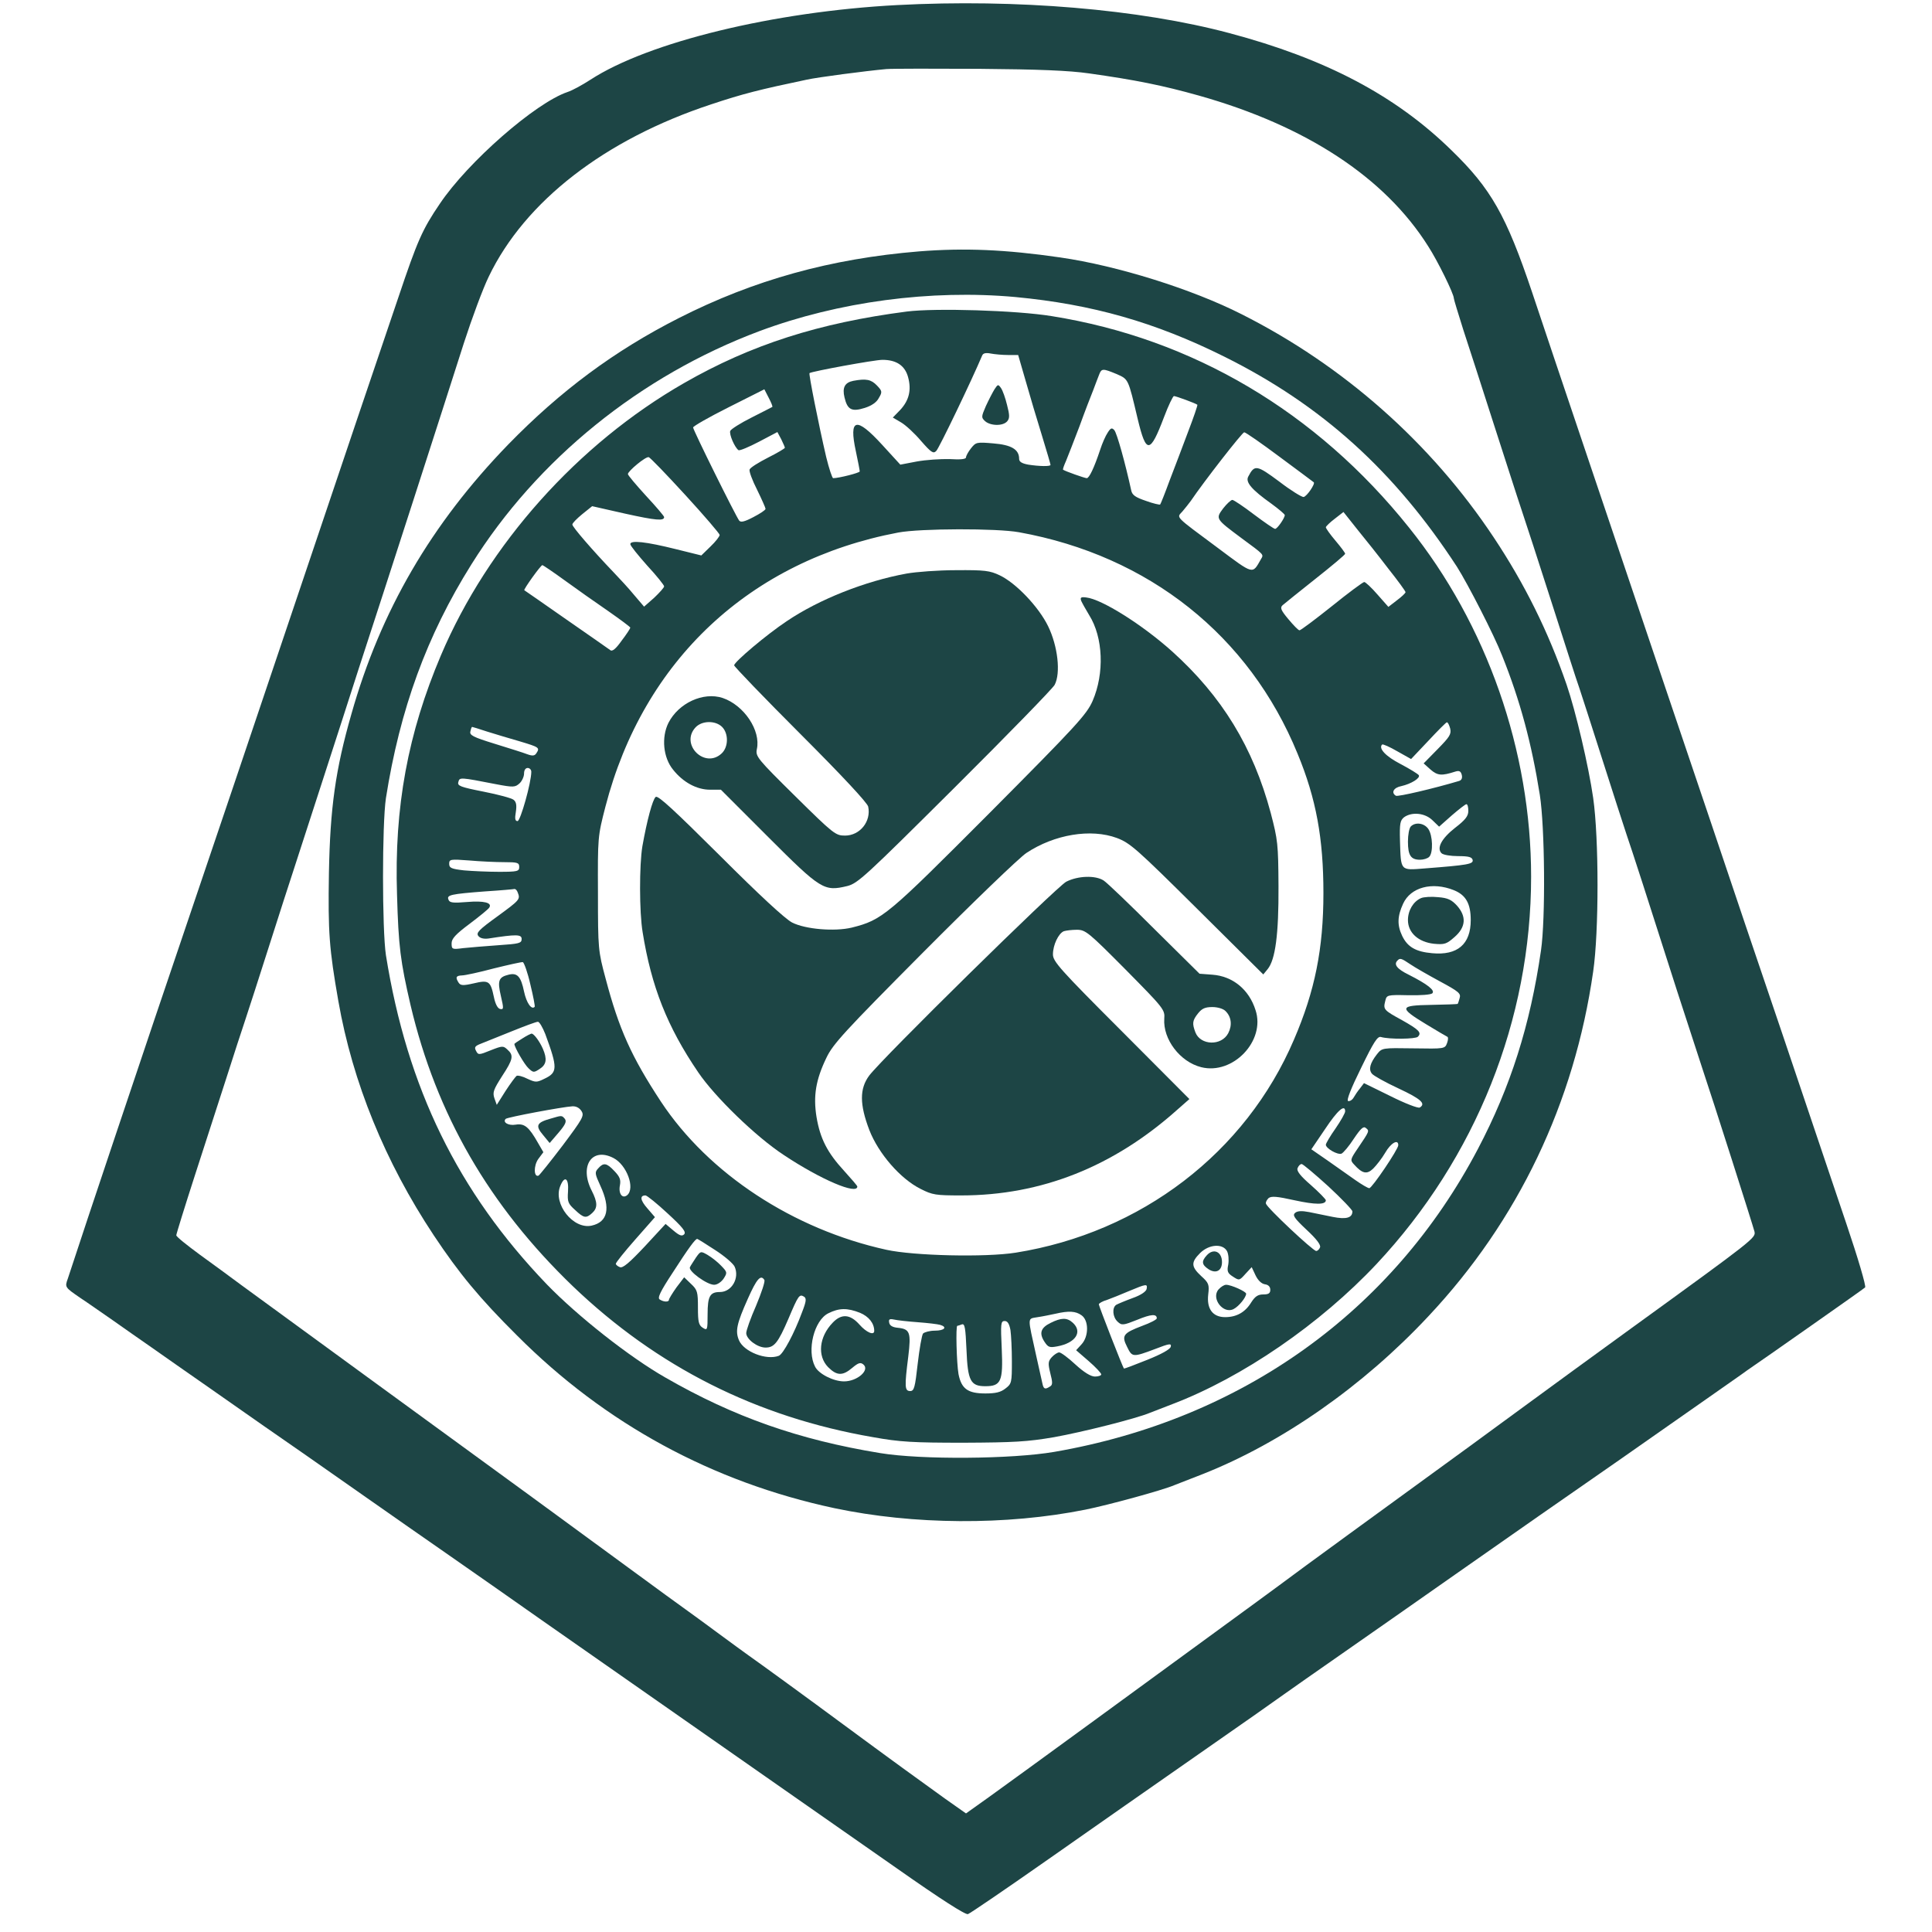
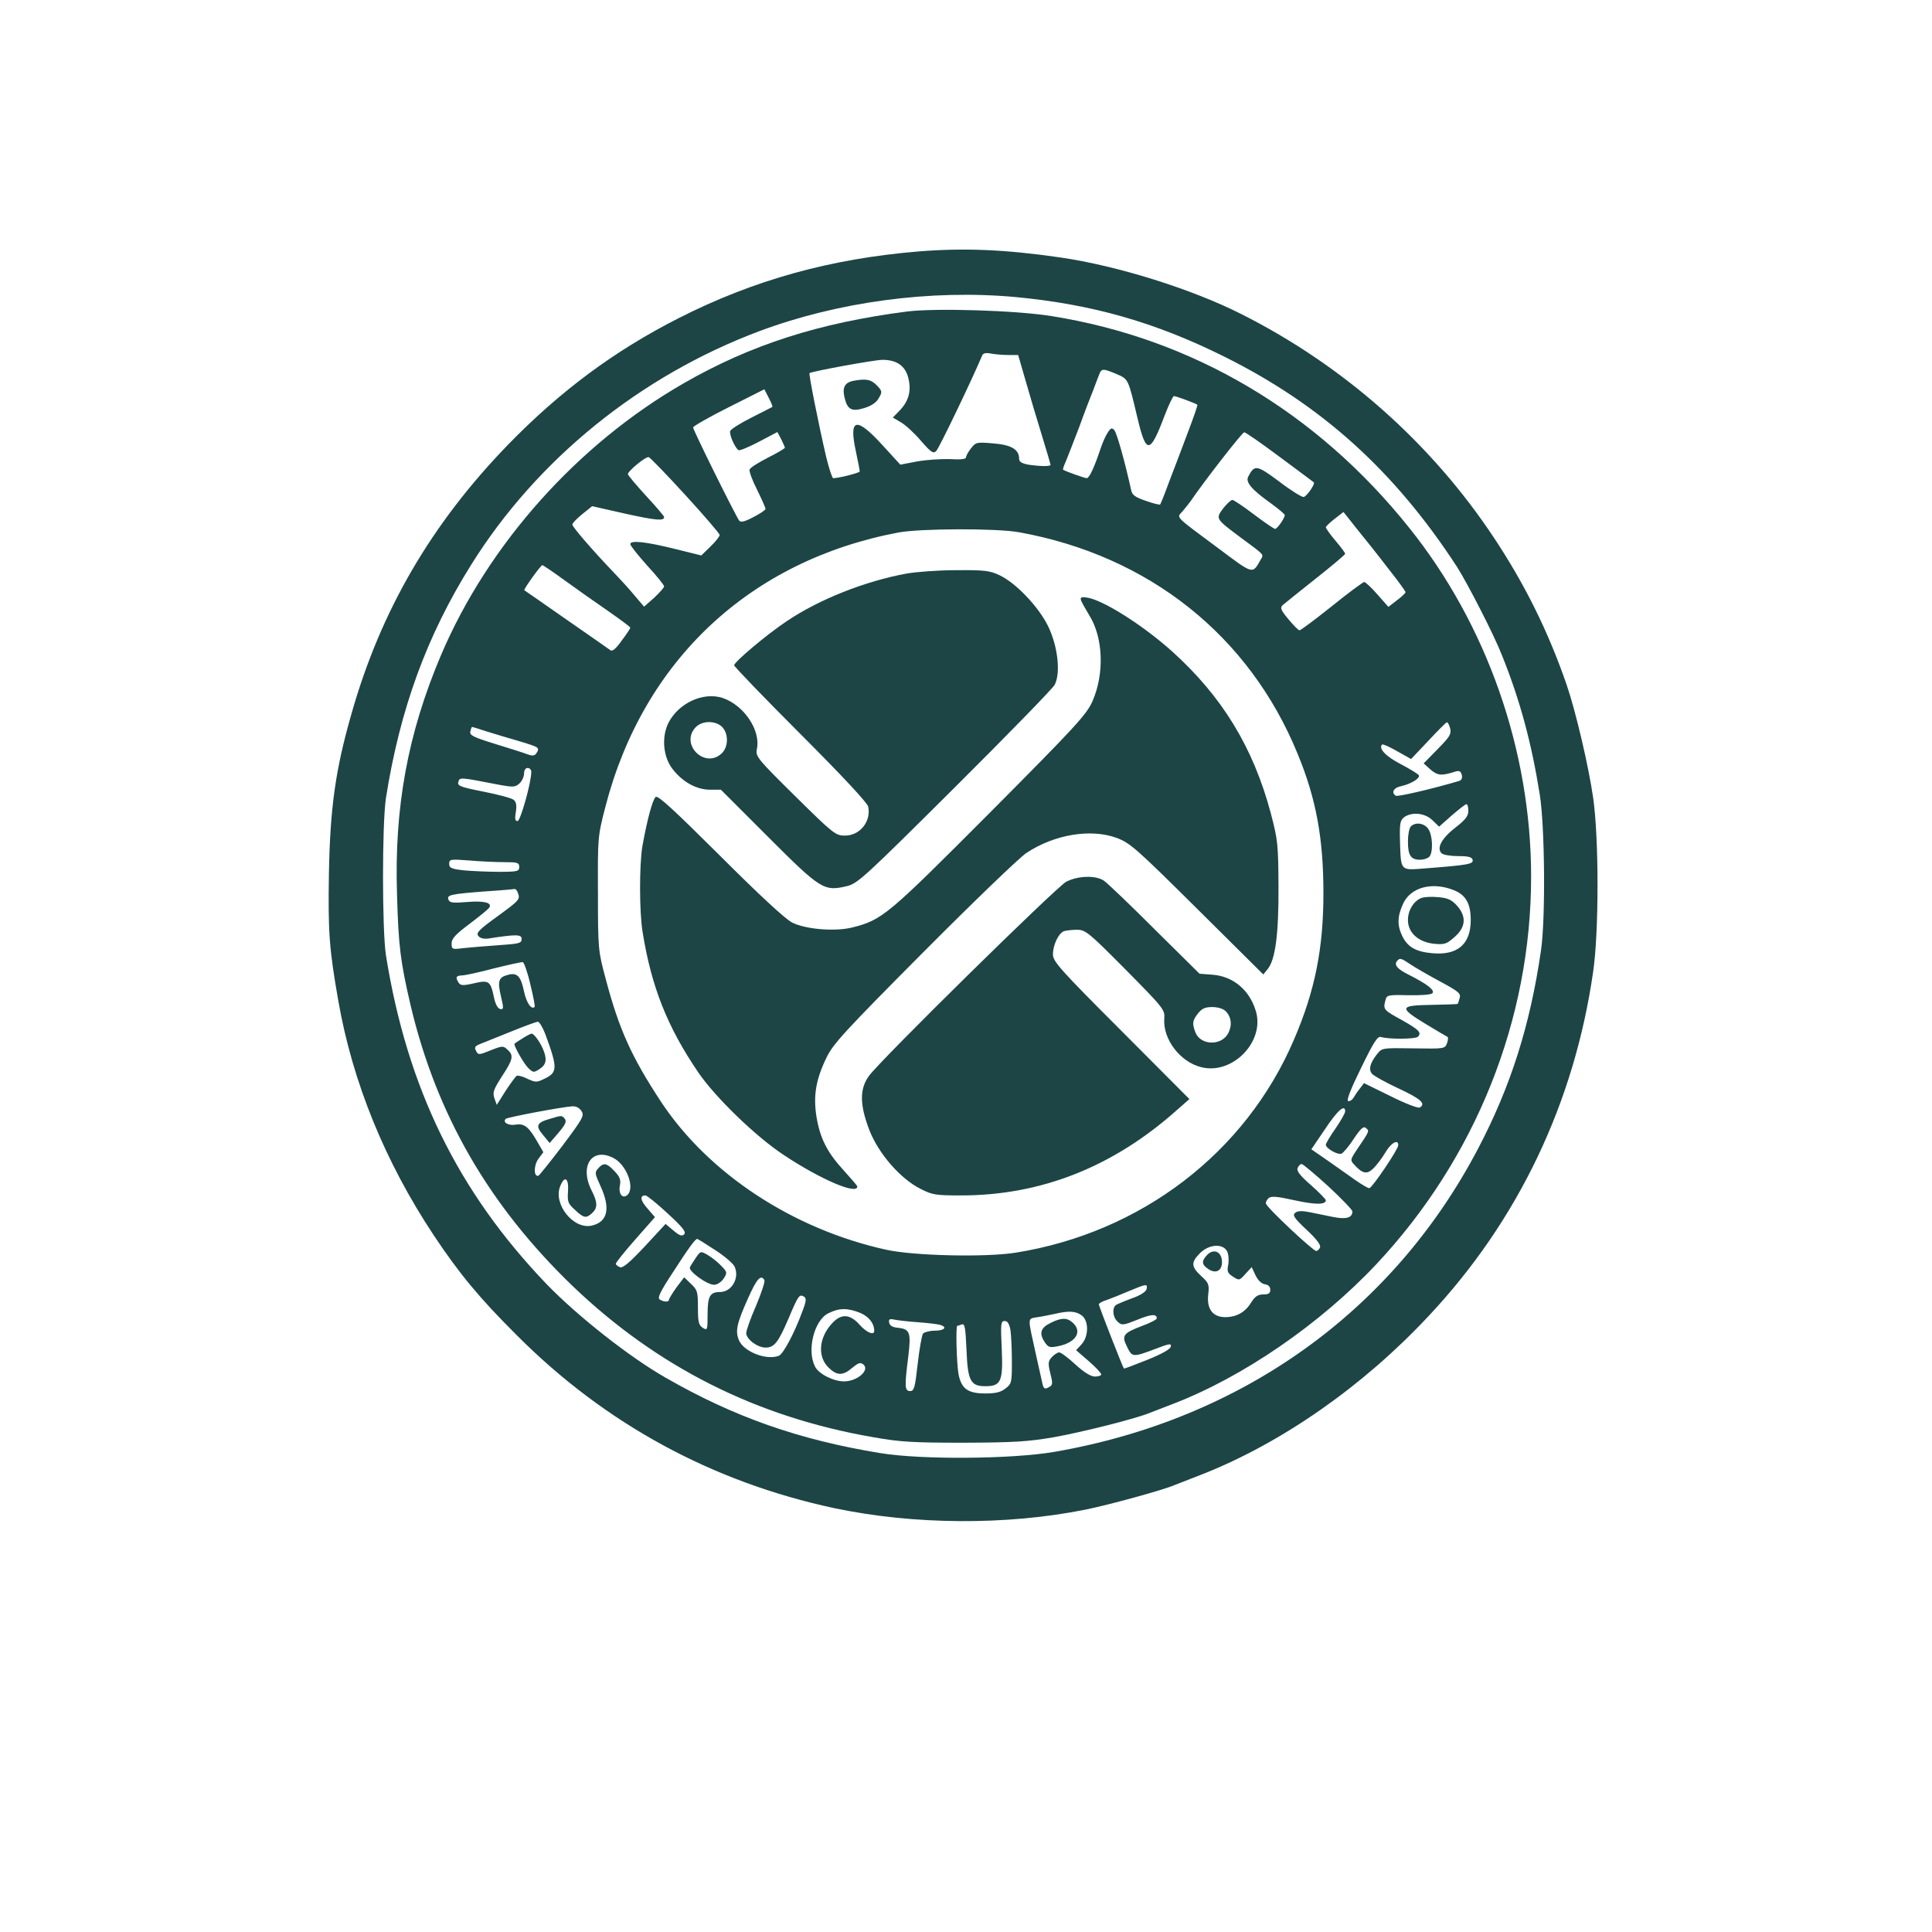
<svg xmlns="http://www.w3.org/2000/svg" version="1.0" width="800pt" height="800pt" viewBox="0 0 800 800" preserveAspectRatio="xMidYMid meet" transform="matrix(1, 0, 0, 1, 0, 0)">
  <g transform="translate(0,800) scale(0.1,-0.1)" fill="#1d4545" stroke="none">
-     <path d="M3715 7979 c-511 -27 -1030 -153 -1270 -309 -34 -22 -76 -45 -95 -51 -133 -45 -413 -290 -529 -463 -72 -106 -92 -151 -171 -386 -40 -118 -117 -345 -171 -505 -137 -406 -358 -1062 -509 -1510 -71 -209 -219 -648 -330 -975 -110 -327 -234 -696 -275 -820 -41 -124 -79 -238 -84 -254 -13 -36 -13 -36 51 -80 29 -19 90 -62 135 -93 45 -32 117 -82 160 -112 43 -30 152 -107 243 -170 185 -130 276 -193 400 -279 47 -33 158 -111 247 -173 90 -63 237 -166 328 -229 140 -98 260 -181 400 -280 60 -42 671 -469 927 -648 145 -101 388 -271 541 -378 185 -130 284 -193 295 -190 9 3 160 106 334 228 175 123 456 319 625 437 170 118 326 228 348 244 22 16 138 97 257 180 120 84 324 226 453 317 268 188 426 298 691 482 50 35 139 97 197 138 59 41 144 101 190 133 45 32 105 73 132 93 28 19 147 102 265 185 118 83 219 154 223 158 5 5 -30 123 -77 262 -47 140 -165 488 -261 774 -97 286 -232 684 -299 885 -68 201 -154 455 -191 565 -157 465 -482 1427 -551 1635 -107 318 -170 429 -334 588 -232 227 -521 379 -920 485 -371 99 -881 142 -1375 116z m795 -283 c191 -27 302 -49 455 -92 443 -125 769 -338 949 -624 40 -62 106 -197 106 -215 0 -5 18 -63 39 -130 22 -66 78 -241 126 -390 48 -148 99 -308 115 -355 16 -47 72 -220 125 -385 53 -165 104 -325 115 -355 10 -30 53 -163 95 -295 42 -132 87 -271 100 -310 25 -73 82 -249 210 -650 43 -132 88 -271 101 -310 49 -146 213 -661 219 -685 5 -26 2 -29 -510 -400 -197 -143 -271 -197 -480 -350 -115 -85 -271 -198 -345 -252 -329 -239 -402 -293 -520 -379 -69 -51 -161 -119 -205 -151 -107 -78 -266 -194 -675 -493 -188 -137 -384 -280 -436 -317 l-94 -67 -88 62 c-92 66 -230 166 -421 307 -131 97 -348 255 -391 285 -16 11 -74 54 -130 95 -56 41 -114 84 -130 95 -16 11 -124 90 -240 175 -308 226 -382 280 -1075 785 -247 180 -484 353 -526 384 -42 31 -119 88 -172 126 -53 39 -97 74 -97 80 0 5 34 115 76 245 42 129 101 312 131 405 30 94 65 202 78 240 13 39 58 178 100 310 42 132 85 265 95 295 10 30 64 197 120 370 56 173 126 389 155 480 108 330 350 1080 436 1350 33 102 79 226 103 275 150 312 481 568 921 713 132 44 200 61 395 102 44 10 243 36 330 44 25 2 198 2 385 1 245 -2 372 -7 455 -19z" fill="#1d4545" />
    <path d="M3805 6959 c-365 -30 -683 -118 -994 -276 -266 -135 -490 -301 -707 -524 -318 -328 -528 -688 -649 -1116 -66 -230 -88 -388 -93 -658 -4 -246 1 -313 39 -530 59 -337 194 -667 395 -970 105 -158 190 -261 345 -415 365 -366 809 -607 1314 -715 327 -69 711 -72 1040 -6 94 19 318 80 367 101 13 5 66 26 118 46 329 130 665 365 935 654 371 395 604 883 682 1427 24 164 24 551 0 719 -19 132 -72 358 -110 469 -76 220 -173 416 -302 610 -259 390 -621 711 -1044 924 -205 104 -515 201 -751 235 -228 33 -396 40 -585 25z m400 -189 c317 -30 578 -104 865 -247 404 -201 705 -474 963 -870 45 -71 154 -283 187 -368 75 -187 122 -363 156 -576 21 -133 24 -513 5 -644 -45 -311 -126 -565 -261 -822 -354 -674 -979 -1121 -1755 -1255 -175 -30 -550 -33 -720 -5 -336 55 -605 149 -890 313 -149 85 -363 254 -490 385 -369 384 -579 814 -667 1364 -16 106 -16 543 0 650 58 368 169 673 354 968 272 435 699 781 1193 966 327 122 710 173 1060 141z" fill="#1d4545" />
    <path d="M3755 6710 c-363 -47 -645 -137 -922 -296 -440 -252 -812 -668 -1007 -1127 -137 -323 -194 -629 -182 -992 6 -214 14 -276 56 -457 107 -453 325 -830 672 -1164 349 -334 761 -542 1243 -625 111 -20 166 -23 375 -23 209 1 264 4 375 23 117 21 340 77 397 101 13 5 55 21 93 36 291 111 612 332 845 580 411 439 640 1012 640 1604 0 521 -183 1044 -506 1446 -383 479 -896 782 -1479 875 -147 24 -482 34 -600 19z m419 -180 l42 0 31 -107 c17 -60 47 -161 67 -225 20 -65 36 -120 36 -123 0 -7 -47 -6 -92 1 -27 5 -38 12 -38 24 0 39 -32 58 -107 64 -69 6 -72 5 -92 -20 -12 -15 -21 -32 -21 -38 0 -7 -22 -10 -67 -7 -38 1 -99 -3 -137 -10 l-68 -13 -75 82 c-108 118 -139 111 -109 -27 9 -42 16 -79 16 -83 0 -6 -87 -28 -110 -28 -4 0 -17 39 -29 88 -31 133 -73 344 -69 347 8 7 269 55 302 55 58 0 93 -24 106 -71 15 -54 4 -97 -32 -136 l-31 -32 34 -20 c19 -11 57 -46 83 -77 42 -48 51 -54 63 -41 11 10 147 293 190 395 4 10 16 12 36 8 16 -3 48 -6 71 -6z m450 -79 c49 -22 47 -17 87 -186 35 -146 51 -145 109 8 18 48 37 87 41 87 8 0 90 -30 97 -36 2 -1 -15 -51 -38 -111 -22 -59 -57 -151 -77 -203 -19 -52 -37 -97 -39 -99 -2 -2 -29 4 -59 15 -44 15 -57 24 -61 44 -24 110 -59 237 -70 249 -10 11 -15 9 -27 -10 -9 -13 -23 -45 -31 -70 -26 -78 -46 -119 -56 -119 -8 0 -90 29 -98 35 -2 2 4 18 12 36 8 19 33 84 56 144 22 61 48 128 57 150 8 22 19 50 24 63 10 27 15 27 73 3z m-1426 -136 c-2 -1 -40 -21 -86 -44 -46 -23 -85 -48 -88 -55 -6 -14 19 -70 34 -80 5 -3 43 13 85 35 l76 40 16 -30 c8 -17 15 -32 15 -35 0 -3 -32 -22 -70 -41 -39 -20 -73 -41 -76 -49 -3 -7 11 -45 31 -84 19 -39 35 -75 35 -79 0 -5 -23 -20 -50 -34 -36 -19 -52 -23 -59 -15 -14 18 -191 375 -191 386 0 5 66 43 148 84 l147 74 18 -35 c10 -19 17 -36 15 -38z m2101 -207 c75 -55 138 -103 141 -105 7 -6 -28 -58 -42 -61 -7 -1 -53 27 -101 64 -93 69 -102 71 -128 21 -13 -23 13 -54 96 -113 30 -22 55 -43 55 -47 0 -12 -31 -57 -40 -57 -5 0 -44 27 -88 60 -43 33 -84 60 -89 60 -6 0 -23 -16 -38 -35 -32 -43 -32 -43 74 -122 99 -73 94 -68 82 -89 -36 -63 -28 -65 -178 47 -183 136 -171 124 -147 151 11 13 27 33 35 44 54 80 213 284 221 284 6 0 72 -46 147 -102z m-2461 -158 c78 -85 142 -160 142 -165 0 -6 -17 -28 -38 -48 l-38 -37 -105 26 c-124 31 -189 38 -189 21 0 -7 32 -46 70 -89 39 -42 70 -81 70 -86 0 -5 -19 -26 -41 -47 l-42 -37 -41 48 c-22 27 -61 69 -85 94 -88 92 -171 188 -171 198 0 6 19 25 41 43 l41 33 137 -31 c127 -28 161 -31 161 -14 0 4 -34 44 -75 88 -41 45 -75 85 -75 90 0 12 73 73 86 70 6 -1 74 -72 152 -157z m2911 -305 c39 -49 71 -93 71 -97 0 -4 -16 -19 -36 -34 l-35 -27 -45 51 c-25 29 -50 52 -55 52 -5 0 -66 -45 -134 -100 -69 -55 -129 -100 -134 -100 -5 0 -25 21 -46 46 -32 38 -35 48 -24 58 8 7 69 56 137 110 67 53 122 99 122 103 0 4 -18 28 -40 54 -22 26 -40 51 -40 56 1 4 17 20 37 35 l36 28 58 -73 c32 -39 90 -112 128 -162z m-1529 151 c537 -97 953 -428 1153 -917 77 -186 107 -351 107 -577 0 -230 -35 -405 -122 -607 -200 -468 -633 -799 -1152 -882 -126 -20 -423 -13 -536 12 -386 85 -736 315 -933 613 -123 187 -174 301 -229 509 -31 115 -32 123 -32 353 -1 234 -1 236 31 360 157 606 599 1019 1213 1135 91 17 407 18 500 1z m-1882 -199 c48 -35 129 -92 180 -127 50 -35 92 -66 92 -69 0 -3 -16 -28 -36 -54 -24 -34 -39 -46 -47 -39 -7 5 -88 62 -182 127 -93 65 -172 120 -174 121 -4 3 68 104 75 104 2 0 44 -28 92 -63z m3667 -614 c5 -23 -2 -34 -52 -85 l-58 -59 29 -26 c29 -25 46 -26 102 -8 16 5 23 2 27 -14 3 -13 -1 -22 -12 -25 -104 -31 -253 -66 -261 -61 -21 13 -9 34 23 40 40 9 79 33 72 45 -3 5 -37 26 -75 46 -62 32 -93 65 -77 81 3 3 32 -10 63 -28 l57 -32 71 75 c39 42 74 77 77 77 4 1 10 -11 14 -26z m-3989 -12 c33 -10 94 -29 137 -41 80 -24 83 -26 68 -49 -7 -11 -16 -12 -38 -4 -15 6 -76 25 -134 43 -91 28 -106 36 -101 52 2 10 5 18 7 18 1 0 29 -8 61 -19z m184 -167 c0 -44 -45 -204 -57 -204 -10 0 -12 10 -7 38 4 27 2 41 -9 50 -8 7 -64 22 -125 34 -96 19 -109 24 -104 40 5 20 6 20 155 -9 73 -14 80 -13 98 3 10 9 19 28 19 41 0 14 6 23 15 23 8 0 15 -7 15 -16z m3880 -162 c0 -21 -12 -37 -55 -70 -56 -44 -77 -84 -56 -105 7 -7 38 -12 69 -12 44 0 57 -4 60 -16 3 -17 -19 -21 -199 -35 -102 -8 -98 -12 -102 115 -2 72 1 84 17 97 32 23 86 18 117 -12 l28 -27 53 47 c29 25 56 46 60 46 5 0 8 -12 8 -28z m-3992 -212 c55 0 62 -2 62 -20 0 -18 -7 -20 -84 -20 -45 0 -111 3 -145 6 -52 6 -61 10 -61 27 0 19 4 20 83 14 45 -4 110 -7 145 -7z m3932 -116 c50 -20 70 -56 70 -124 0 -100 -55 -147 -160 -137 -68 6 -102 26 -124 72 -21 44 -20 81 4 133 31 68 120 92 210 56z m-3876 -10 c11 -28 8 -31 -85 -99 -76 -55 -89 -68 -78 -81 7 -9 23 -13 43 -10 115 18 136 17 136 -2 0 -18 -10 -20 -97 -26 -54 -4 -119 -9 -145 -12 -46 -6 -48 -5 -48 20 0 19 16 37 75 81 41 31 78 61 81 67 13 20 -22 29 -92 23 -59 -5 -73 -3 -77 10 -8 19 8 23 153 34 63 4 118 9 121 10 4 0 10 -6 13 -15z m3696 -297 c19 -13 75 -45 123 -71 78 -42 87 -50 81 -69 -3 -12 -7 -23 -8 -24 -1 -1 -50 -3 -109 -4 -133 -2 -136 -11 -22 -80 44 -27 84 -50 88 -52 4 -1 4 -13 -1 -26 -9 -24 -10 -24 -139 -22 -130 2 -130 2 -151 -24 -29 -37 -36 -63 -21 -81 6 -8 56 -36 110 -61 94 -44 114 -63 88 -79 -7 -4 -61 17 -121 47 l-110 54 -16 -21 c-10 -12 -22 -30 -27 -39 -6 -10 -16 -16 -23 -14 -7 3 12 52 54 137 52 107 68 132 82 128 34 -10 143 -9 153 1 17 17 5 29 -66 69 -75 41 -78 44 -69 79 6 25 7 26 95 24 52 -1 94 2 100 8 12 12 -19 37 -98 77 -49 24 -63 43 -46 59 10 11 16 9 53 -16z m-3644 -83 c12 -49 20 -91 18 -93 -13 -14 -34 16 -44 63 -13 63 -28 79 -64 70 -41 -10 -47 -24 -32 -88 12 -52 12 -57 -3 -54 -10 2 -20 20 -26 50 -14 66 -21 71 -84 56 -44 -10 -54 -9 -62 3 -14 22 -11 29 14 30 12 0 72 13 132 29 61 15 114 27 120 26 5 -2 20 -43 31 -92z m62 -206 c52 -141 51 -159 -4 -185 -32 -16 -37 -15 -70 0 -19 10 -40 15 -45 12 -5 -4 -26 -32 -46 -63 l-36 -57 -10 28 c-8 24 -3 36 32 91 46 70 49 86 22 110 -17 16 -21 16 -69 -3 -49 -20 -52 -20 -61 -2 -8 15 -4 20 22 30 18 7 75 30 127 51 52 21 100 39 107 39 6 1 20 -23 31 -51z m150 -319 c12 -19 5 -31 -78 -142 -51 -67 -96 -123 -100 -125 -20 -8 -21 41 -1 69 l21 28 -22 38 c-38 67 -56 82 -93 76 -30 -5 -55 10 -41 24 7 7 237 50 276 52 16 1 30 -7 38 -20z m3162 -1 c0 -7 -18 -39 -40 -71 -22 -31 -40 -62 -40 -67 0 -15 48 -43 65 -37 8 4 31 31 51 62 29 43 40 53 50 44 15 -12 15 -12 -33 -83 -32 -47 -33 -50 -16 -68 34 -38 53 -42 79 -17 13 13 36 42 50 66 23 40 54 58 54 31 0 -17 -109 -178 -120 -178 -6 0 -31 15 -57 33 -27 19 -78 55 -115 81 l-68 47 57 84 c51 77 83 105 83 73z m-3030 -193 c55 -28 91 -125 57 -154 -20 -16 -37 6 -30 41 4 23 0 35 -23 59 -32 34 -45 36 -67 11 -15 -16 -14 -22 9 -72 43 -93 31 -150 -36 -165 -76 -17 -161 90 -130 164 18 45 36 33 32 -23 -3 -42 0 -50 29 -76 36 -34 46 -36 71 -13 23 21 23 44 -2 93 -52 102 1 181 90 135z m2960 -117 c55 -51 100 -98 100 -104 0 -27 -26 -34 -81 -23 -30 6 -74 15 -98 20 -31 6 -48 5 -58 -3 -12 -10 -4 -22 47 -70 41 -38 60 -63 56 -73 -3 -8 -10 -15 -16 -15 -13 0 -204 179 -208 196 -2 6 4 16 11 23 12 9 35 7 107 -9 87 -19 130 -19 130 0 0 4 -28 33 -62 63 -44 38 -60 59 -55 70 4 10 11 17 17 17 5 0 55 -42 110 -92z m-2735 -113 c62 -57 77 -76 68 -86 -9 -9 -19 -6 -45 16 l-32 27 -86 -93 c-64 -68 -91 -91 -103 -86 -9 3 -17 10 -17 14 0 5 36 50 81 101 l81 92 -31 36 c-30 34 -33 54 -8 54 7 -1 48 -34 92 -75z m196 -151 c39 -25 75 -56 81 -69 21 -47 -12 -105 -61 -105 -41 0 -51 -17 -51 -92 0 -66 -1 -68 -20 -56 -17 11 -20 24 -20 84 0 64 -2 73 -29 98 l-28 27 -32 -42 c-17 -24 -31 -47 -31 -51 0 -10 -21 -10 -38 1 -11 6 2 33 54 112 65 101 93 139 101 139 2 0 36 -21 74 -46z m2120 -5 c6 -12 8 -36 5 -55 -6 -28 -3 -36 19 -50 26 -17 27 -17 52 11 l26 28 16 -34 c10 -21 25 -35 39 -37 14 -2 22 -10 22 -23 0 -14 -7 -19 -29 -19 -22 0 -34 -8 -50 -33 -25 -41 -61 -61 -108 -61 -51 0 -77 34 -70 94 5 41 2 48 -29 76 -42 39 -43 57 -5 95 37 37 94 41 112 8z m-1916 -119 c4 -6 -12 -53 -34 -106 -23 -52 -41 -103 -41 -114 0 -25 46 -60 80 -60 36 0 52 20 95 120 41 97 45 102 64 91 11 -7 10 -19 -8 -65 -32 -87 -78 -173 -96 -180 -52 -20 -145 17 -165 64 -16 38 -10 68 37 173 36 81 53 101 68 77z m1583 -37 c-2 -11 -24 -26 -58 -38 -30 -11 -61 -24 -68 -28 -18 -12 -15 -51 6 -70 17 -16 23 -15 81 8 58 24 81 25 81 6 0 -5 -27 -19 -60 -31 -79 -30 -87 -40 -63 -87 21 -43 23 -44 116 -9 59 23 68 24 65 10 -2 -11 -38 -31 -98 -55 -52 -21 -95 -37 -96 -36 -5 5 -104 259 -104 266 0 4 15 13 33 18 17 6 59 23 92 37 72 30 77 31 73 9z m-1187 -99 c36 -15 59 -43 59 -75 0 -20 -32 -7 -61 26 -39 44 -75 46 -111 8 -57 -59 -64 -138 -19 -184 36 -36 60 -37 100 -3 25 21 34 24 46 14 28 -23 -25 -70 -80 -70 -44 0 -105 31 -120 61 -35 67 -4 192 55 221 44 22 78 23 131 2z m917 -10 c31 -21 31 -88 0 -121 l-22 -24 52 -45 c29 -25 52 -50 52 -55 0 -5 -12 -9 -26 -9 -17 0 -45 17 -81 50 -30 28 -60 50 -67 50 -7 0 -21 -9 -31 -20 -15 -17 -16 -25 -6 -66 10 -38 10 -49 -1 -55 -21 -14 -27 -11 -32 14 -3 12 -14 63 -25 112 -37 168 -38 153 6 161 21 3 54 10 73 14 56 13 84 11 108 -6z m-678 -29 c41 -3 83 -8 93 -11 31 -9 18 -24 -22 -24 -21 0 -43 -6 -49 -12 -5 -7 -15 -64 -22 -125 -11 -99 -15 -113 -31 -113 -23 0 -24 17 -8 143 12 100 7 114 -44 119 -21 2 -33 9 -35 21 -3 14 1 17 20 13 13 -3 57 -8 98 -11z m384 -32 c3 -21 6 -79 6 -130 0 -87 -1 -93 -26 -112 -20 -16 -41 -21 -84 -21 -72 0 -99 19 -111 80 -8 46 -12 200 -5 200 2 0 11 3 19 6 12 4 15 -14 19 -105 5 -129 17 -151 78 -151 65 0 74 20 68 155 -5 104 -4 115 12 115 12 0 19 -11 24 -37z" fill="#1d4545" />
    <path d="M3533 6423 c-35 -7 -46 -28 -36 -69 12 -51 30 -60 84 -43 28 9 49 23 58 41 15 25 14 29 -8 52 -24 25 -45 29 -98 19z" fill="#1d4545" />
-     <path d="M4118 6388 c-8 -13 -24 -44 -36 -70 -19 -44 -19 -47 -3 -62 23 -20 75 -21 92 0 10 12 10 25 -1 67 -7 29 -18 60 -25 70 -12 17 -13 16 -27 -5z" fill="#1d4545" />
    <path d="M3754 5625 c-171 -31 -363 -107 -496 -197 -83 -55 -218 -169 -218 -183 0 -5 124 -134 275 -285 176 -176 276 -284 280 -300 13 -61 -34 -120 -96 -120 -39 0 -47 6 -206 163 -158 156 -165 165 -159 195 17 77 -53 182 -142 212 -80 26 -182 -21 -224 -103 -30 -60 -22 -144 19 -194 41 -52 98 -83 153 -83 l45 0 196 -196 c218 -218 231 -226 327 -203 44 11 74 39 445 408 219 218 405 409 414 425 26 49 13 161 -27 243 -39 80 -133 179 -201 211 -40 19 -61 22 -180 21 -74 0 -166 -7 -205 -14z m-764 -635 c27 -27 27 -83 -2 -110 -70 -65 -173 38 -108 108 27 29 83 29 110 2z" fill="#1d4545" />
    <path d="M4477 5512 c4 -9 19 -36 33 -59 58 -92 64 -241 14 -356 -25 -56 -65 -100 -426 -463 -425 -426 -444 -443 -571 -475 -71 -17 -192 -7 -247 21 -29 15 -136 114 -299 277 -192 191 -257 251 -266 243 -13 -11 -36 -97 -55 -204 -13 -77 -13 -273 1 -356 36 -225 102 -392 230 -580 69 -102 239 -267 355 -343 152 -101 304 -166 304 -130 0 3 -25 32 -55 65 -69 75 -99 133 -114 223 -14 87 -3 154 41 245 27 57 75 109 402 438 204 205 396 390 426 410 116 77 267 102 375 62 55 -21 81 -44 333 -294 l273 -271 18 22 c32 39 46 144 45 343 -1 175 -3 192 -32 303 -73 273 -202 484 -410 671 -123 110 -290 215 -354 222 -22 3 -26 0 -21 -14z" fill="#1d4545" />
    <path d="M4415 4349 c-41 -22 -762 -731 -816 -803 -40 -54 -40 -119 1 -226 38 -97 128 -201 212 -243 49 -25 63 -27 168 -27 332 0 631 119 895 355 l50 44 -282 283 c-255 255 -283 287 -283 316 0 39 23 87 45 96 9 3 34 6 54 6 36 0 48 -10 202 -165 158 -160 163 -166 160 -203 -6 -85 65 -179 153 -201 131 -33 267 109 225 236 -27 86 -95 141 -179 147 l-53 4 -186 184 c-102 102 -197 193 -211 202 -34 22 -106 20 -155 -5z m659 -535 c25 -24 29 -59 12 -92 -28 -54 -115 -51 -136 3 -14 37 -13 49 11 79 16 20 29 26 59 26 22 0 45 -7 54 -16z" fill="#1d4545" />
    <path d="M5842 4578 c-7 -7 -12 -35 -12 -63 0 -57 12 -75 50 -75 14 0 31 5 38 12 17 17 15 89 -4 116 -17 24 -53 29 -72 10z" fill="#1d4545" />
    <path d="M5884 4281 c-32 -14 -54 -51 -54 -91 0 -52 43 -91 108 -98 44 -4 52 -1 85 28 47 41 50 85 10 130 -22 24 -38 32 -78 35 -27 3 -60 1 -71 -4z" fill="#1d4545" />
    <path d="M2163 3700 c-18 -11 -33 -21 -33 -23 0 -13 42 -86 59 -101 19 -18 22 -18 46 -2 28 18 31 41 13 83 -13 30 -37 63 -47 63 -3 0 -21 -9 -38 -20z" fill="#1d4545" />
    <path d="M2280 3368 c-58 -16 -64 -29 -32 -67 l28 -34 37 43 c28 33 34 46 26 57 -13 15 -12 15 -59 1z" fill="#1d4545" />
    <path d="M2882 2793 c-10 -16 -22 -33 -25 -40 -9 -15 70 -73 100 -73 13 0 29 11 39 25 16 25 16 27 -9 53 -14 15 -39 35 -56 45 -29 17 -30 17 -49 -10z" fill="#1d4545" />
    <path d="M4997 2802 c-23 -25 -21 -39 8 -58 30 -19 55 -6 55 30 0 43 -35 59 -63 28z" fill="#1d4545" />
-     <path d="M5046 2661 c-33 -37 20 -105 63 -81 21 11 51 48 51 63 0 9 -62 37 -83 37 -8 0 -21 -8 -31 -19z" fill="#1d4545" />
    <path d="M4350 2522 c-41 -20 -48 -43 -25 -78 15 -23 21 -25 53 -19 76 14 106 60 64 98 -24 22 -48 21 -92 -1z" fill="#1d4545" />
  </g>
</svg>